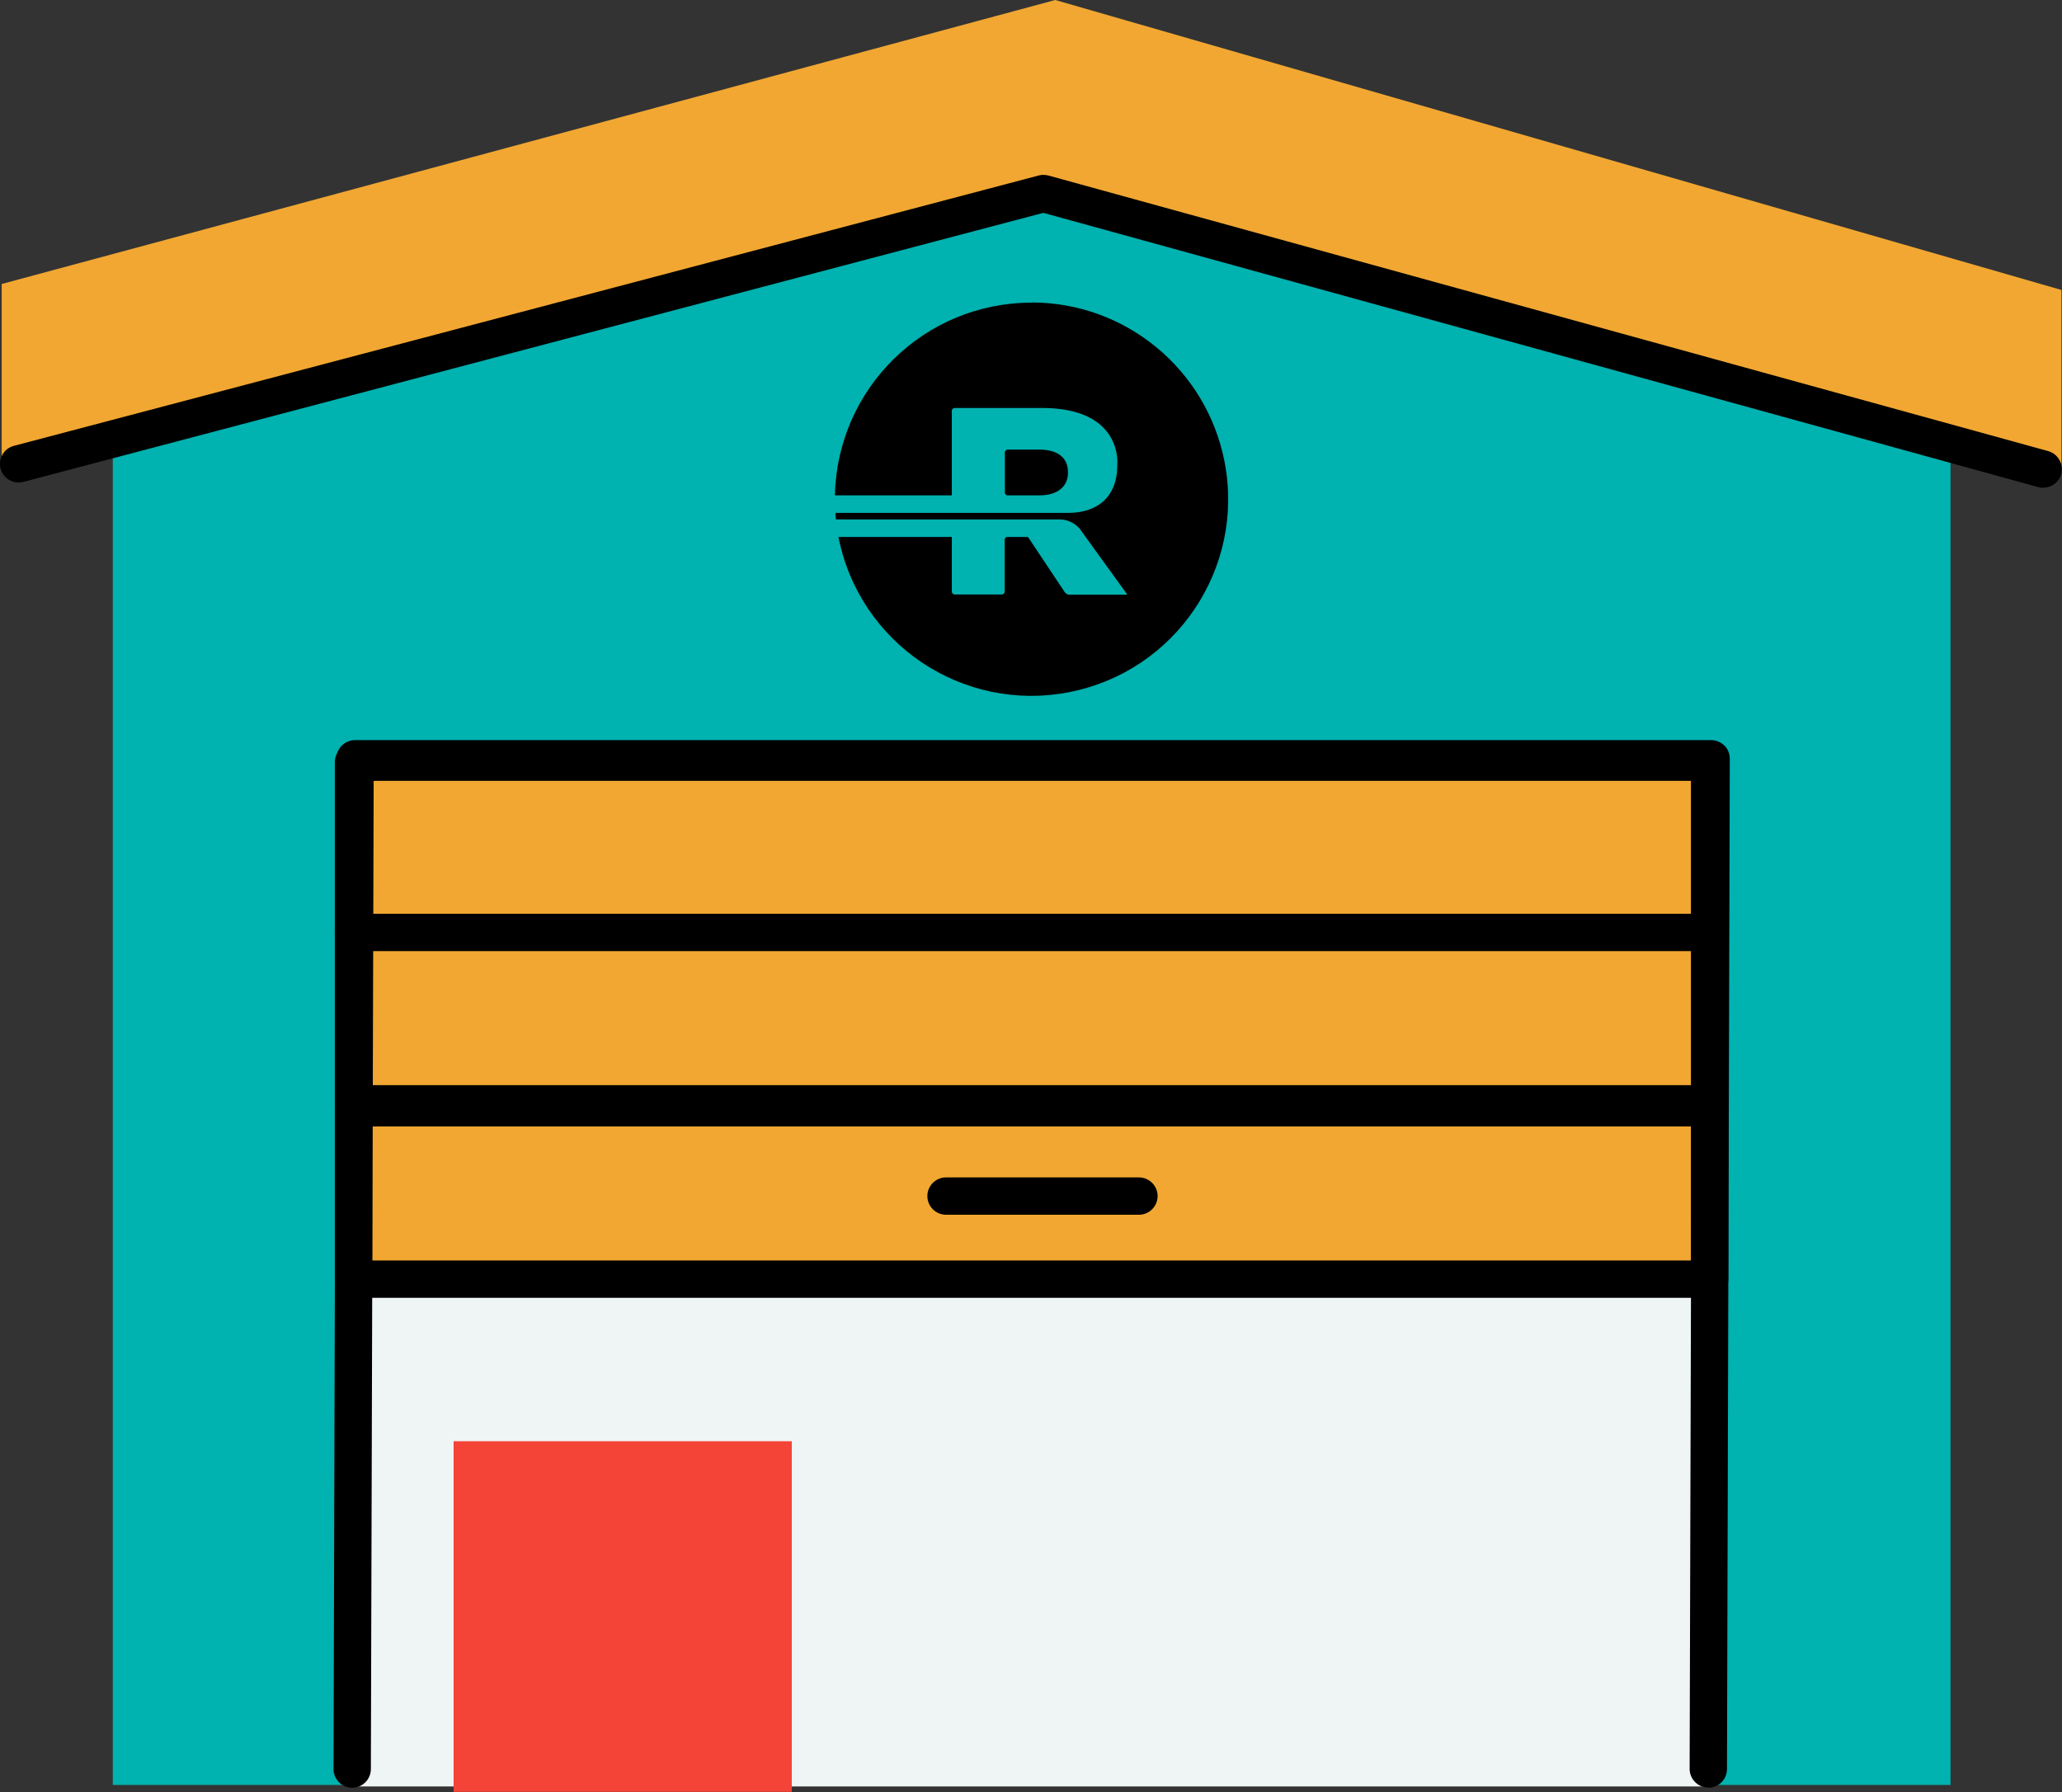
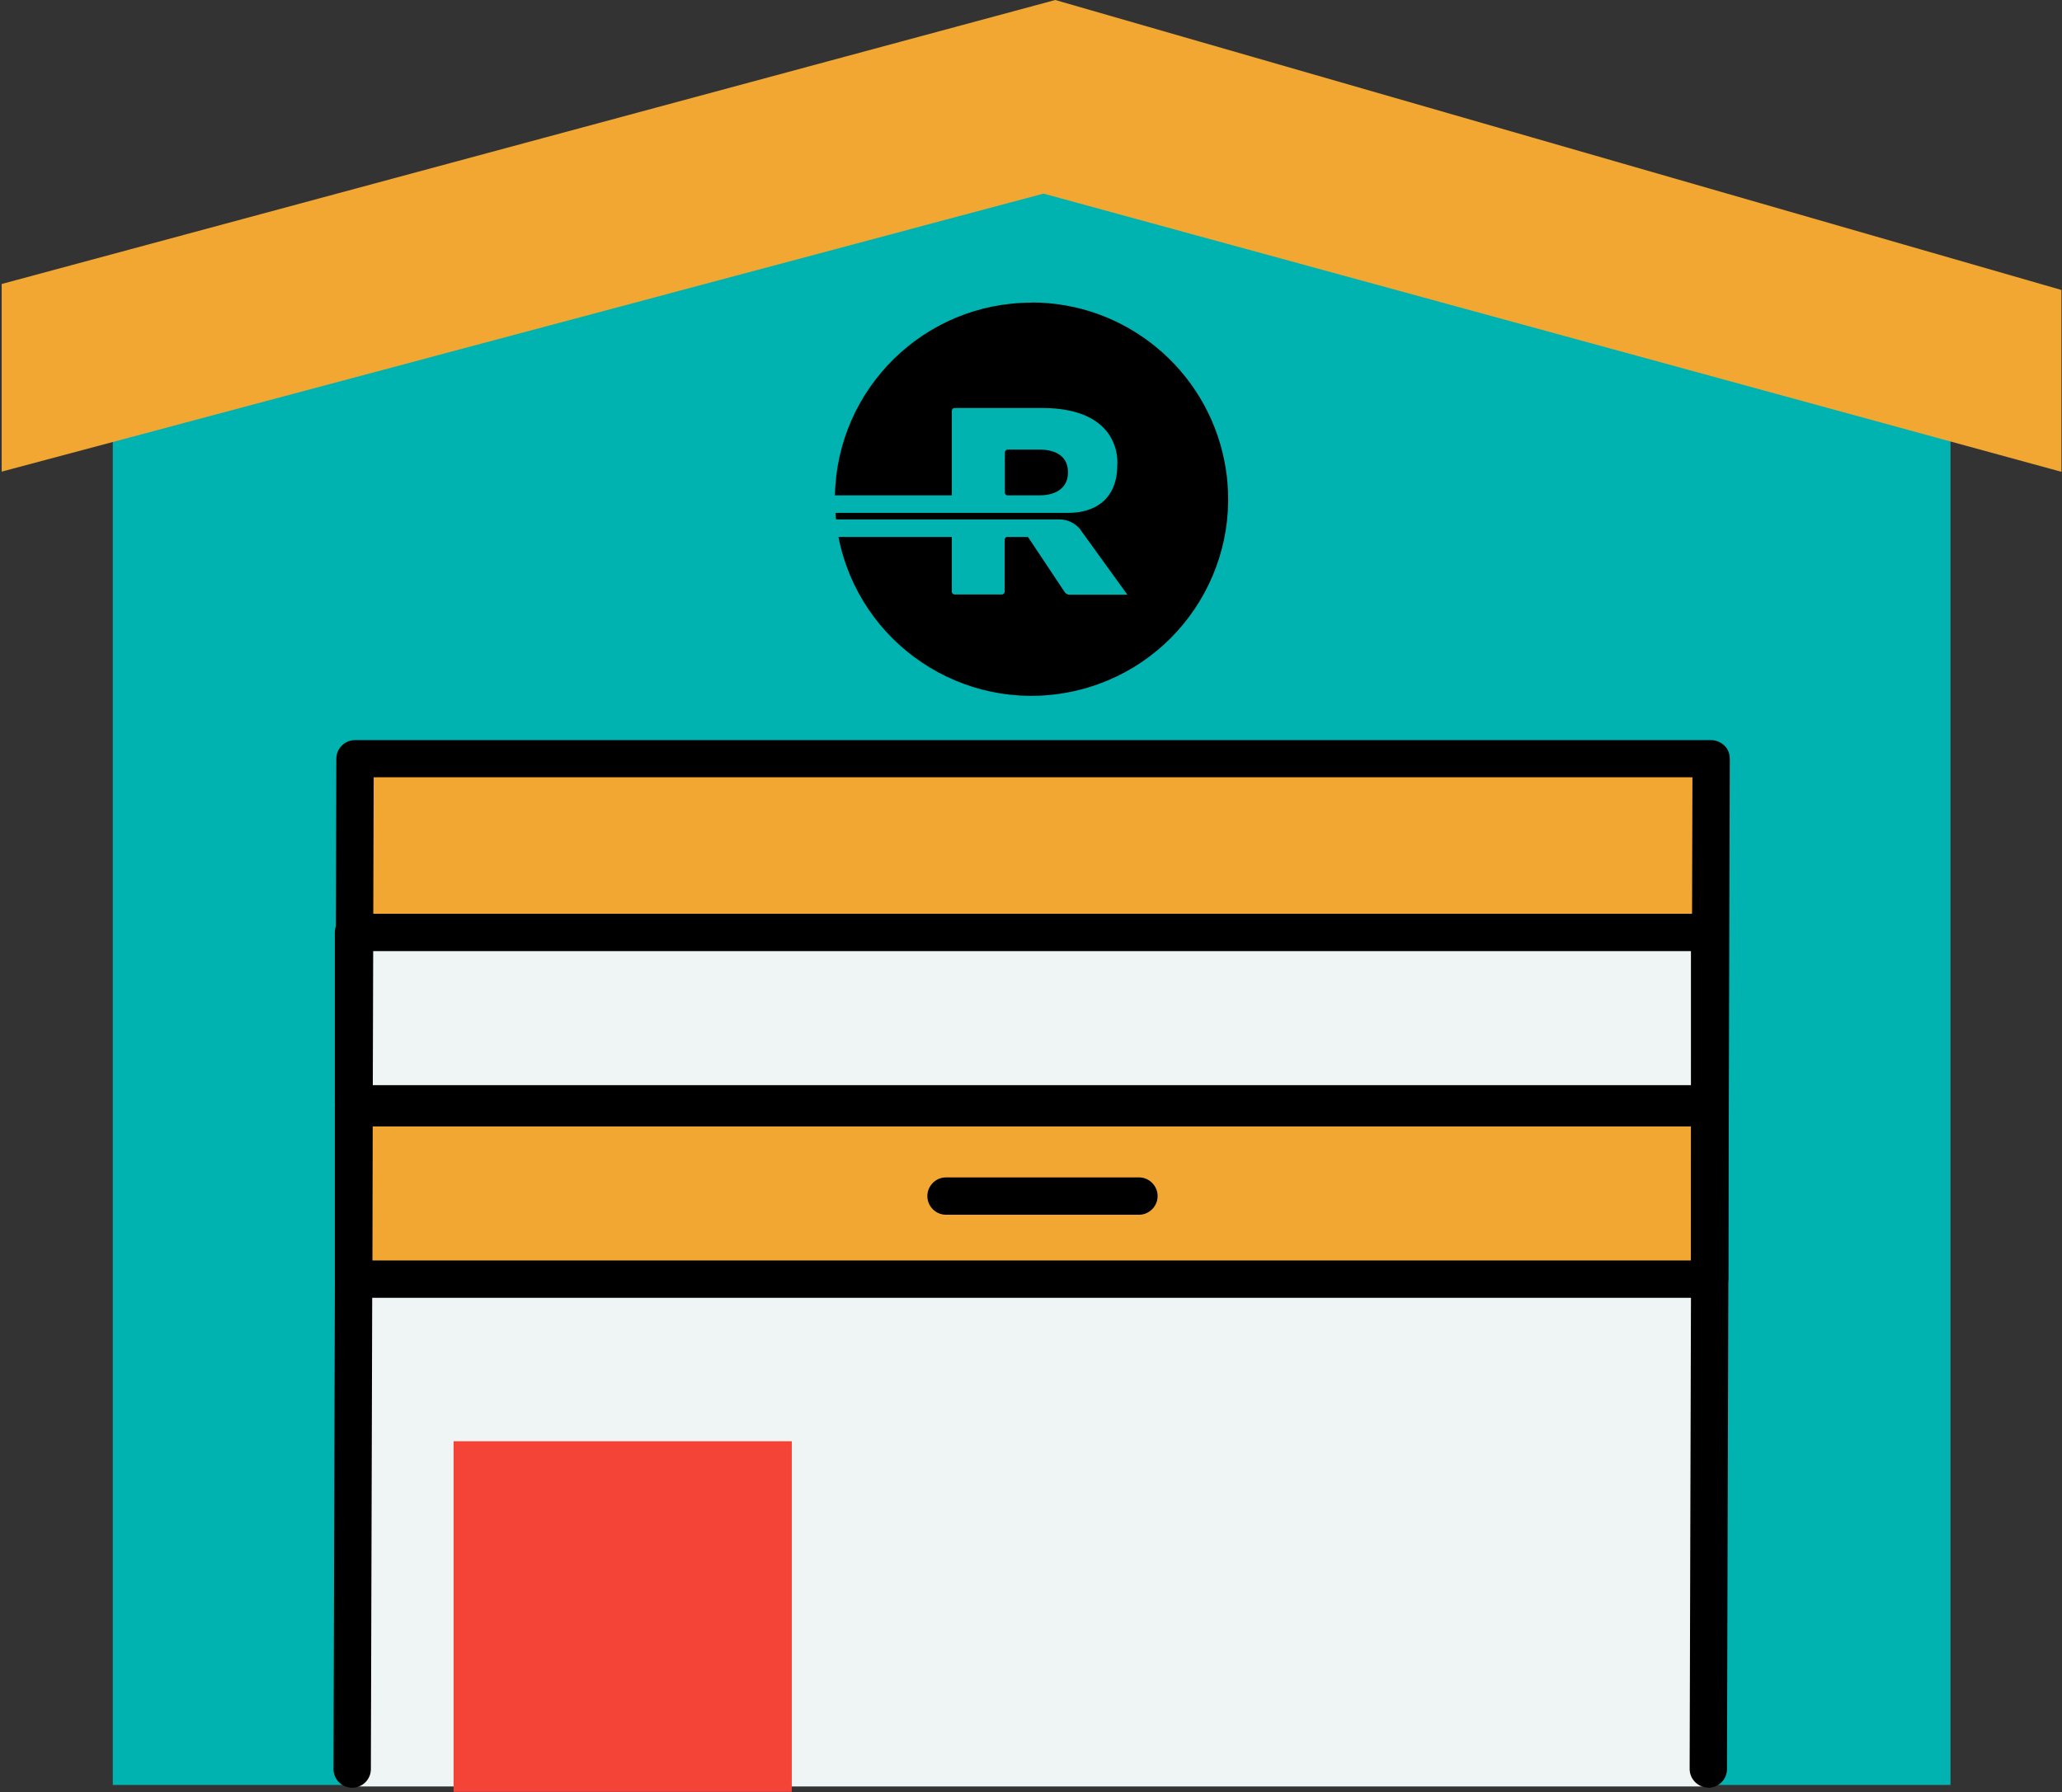
<svg xmlns="http://www.w3.org/2000/svg" id="Layer_2" viewBox="0 0 110.42 95.98">
  <rect x="0" y="0" width="110.42" height="95.98" fill="#333333" stroke="none" />
  <defs>
    <style>.cls-1{fill:#eff5f5;}.cls-1,.cls-2,.cls-3,.cls-4,.cls-5{stroke-width:0px;}.cls-2{fill:#f1a732;}.cls-3{fill:#000;}.cls-4{fill:#f44337;}.cls-5{fill:#00b2b0;}</style>
  </defs>
  <g id="Layer_1-2">
    <polygon class="cls-5" points="6.04 20.83 55.89 7.51 104.45 20.83 104.45 95.6 6.04 95.6 6.04 20.83" />
    <polyline class="cls-1" points="18.93 95.68 18.93 41.42 91.55 41.42 91.55 95.68" />
    <rect class="cls-2" x="18.93" y="40.81" width="72.62" height="9.18" />
-     <path class="cls-3" d="M91.55,51H18.93c-.55,0-1-.45-1-1v-9.18c0-.55.45-1,1-1h72.62c.55,0,1,.45,1,1v9.18c0,.55-.45,1-1,1ZM19.93,49h70.62v-7.18H19.93v7.18Z" />
-     <rect class="cls-2" x="18.93" y="49.94" width="72.62" height="9.18" />
    <path class="cls-3" d="M91.55,60.12H18.93c-.55,0-1-.45-1-1v-9.18c0-.55.45-1,1-1h72.62c.55,0,1,.45,1,1v9.18c0,.55-.45,1-1,1ZM19.93,58.12h70.62v-7.18H19.93v7.18Z" />
    <rect class="cls-2" x="18.93" y="59.33" width="72.62" height="9.18" />
    <path class="cls-3" d="M91.55,69.51H18.93c-.55,0-1-.45-1-1v-9.18c0-.55.45-1,1-1h72.62c.55,0,1,.45,1,1v9.18c0,.55-.45,1-1,1ZM19.93,67.51h70.62v-7.18H19.93v7.18Z" />
    <rect class="cls-4" x="24.29" y="77.19" width="18.11" height="18.78" />
    <g id="Circle_R_-_White">
      <path class="cls-3" d="M55.24,16.21c-5.74,0-10.41,4.59-10.53,10.32h6.26v-4.53c0-.08.07-.15.15-.15h4.67c4.39,0,4.04,3.06,4.04,3.06,0,1.77-1.13,2.56-2.63,2.56h-12.46c0,.12.01.23.03.35h12.01c.4.01.78.2,1.04.5l.1.14,2.45,3.39h-3.11c-.09,0-.18-.05-.24-.13l-1.89-2.84s-.05-.08-.09-.12h-1.14c-.06.02-.09.08-.1.14v2.79c0,.08-.07.15-.15.15h-2.53c-.08,0-.15-.07-.15-.15h0v-2.93h-6.07c1.12,5.71,6.65,9.43,12.36,8.31,5.71-1.12,9.43-6.65,8.31-12.36-.97-4.94-5.3-8.51-10.33-8.51" />
      <path class="cls-3" d="M55.67,26.53c.96,0,1.52-.47,1.52-1.21v-.03c0-.8-.58-1.21-1.53-1.21h-1.7c-.08,0-.15.07-.15.15h0v2.15c0,.08.06.15.15.15h1.71Z" />
    </g>
    <polygon class="cls-2" points="110.39 25.27 110.39 15.53 56.51 0 .09 15.21 .09 25.26 55.88 10.37 110.39 25.27" />
-     <path class="cls-3" d="M109.42,26.13c-.09,0-.18-.01-.27-.04l-53.28-14.69L1.25,25.81c-.53.14-1.08-.18-1.22-.71-.14-.53.18-1.08.71-1.22l54.88-14.48c.17-.05.35-.04.52,0l53.54,14.76c.53.15.84.7.7,1.23-.12.44-.52.73-.96.73Z" />
    <path class="cls-3" d="M60.99,65.06h-10.33c-.55,0-1-.45-1-1s.45-1,1-1h10.33c.55,0,1,.45,1,1s-.45,1-1,1Z" />
    <path class="cls-3" d="M91.48,95.74h0c-.55,0-1-.45-1-1l.15-53.11H20.01l-.15,53.12c0,.55-.45,1-1,1h0c-.55,0-1-.45-1-1l.15-54.11c0-.55.45-1,1-1h72.62c.27,0,.52.11.71.29s.29.44.29.71l-.15,54.11c0,.55-.45,1-1,1Z" />
  </g>
</svg>